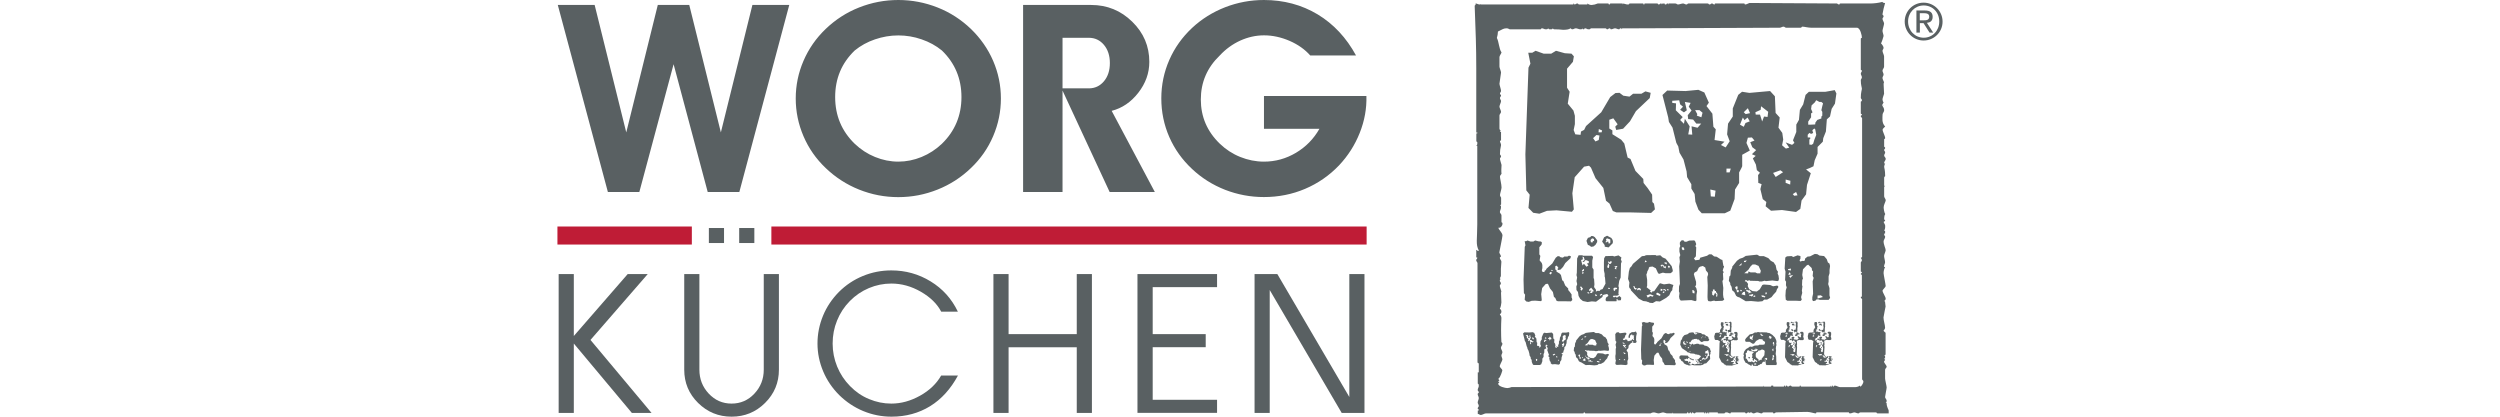
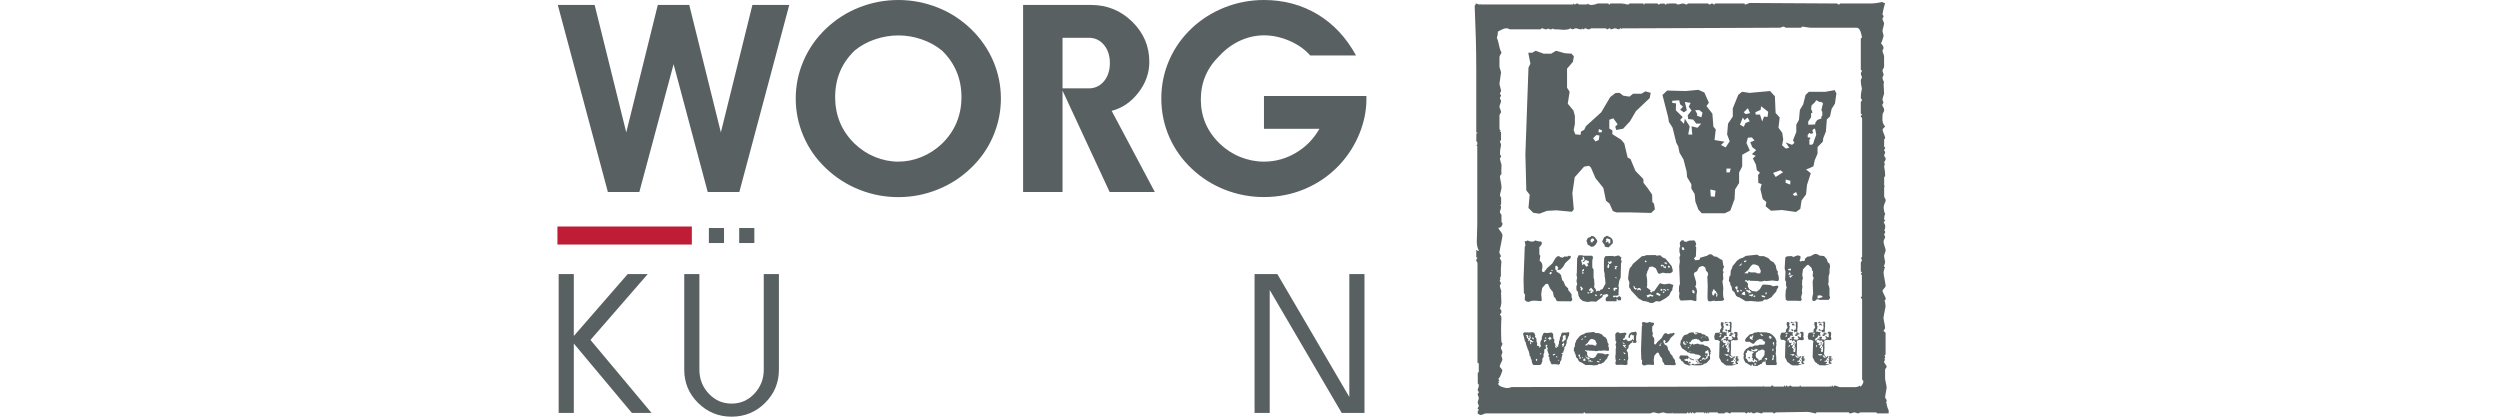
<svg xmlns="http://www.w3.org/2000/svg" id="Ebene_1" width="480" height="80" viewBox="0 0 192.81 58">
  <g>
    <path d="M.17,57.48v-19.33H2.28v8.62l7.5-8.62h2.79l-7.97,9.17,8.5,10.16h-2.74L2.28,47.82v9.66H.17Z" fill="#596062" />
    <path d="M19.76,38.15v13.31c0,1.29,.43,2.4,1.3,3.33,.87,.93,1.93,1.39,3.18,1.39s2.31-.46,3.18-1.39c.87-.93,1.3-2.04,1.3-3.33v-13.31h2.11v13.31c0,1.81-.64,3.35-1.93,4.63-1.29,1.28-2.84,1.91-4.66,1.91s-3.37-.64-4.66-1.91c-1.29-1.27-1.93-2.82-1.93-4.63v-13.31h2.11Z" fill="#596062" />
    <rect x="21.08" y="31.74" width="2.11" height="2.09" fill="#596062" />
    <rect x="25.3" y="31.74" width="2.11" height="2.09" fill="#596062" />
-     <path d="M55.76,52.26c-1.01,1.88-2.31,3.31-3.88,4.28-1.58,.97-3.37,1.46-5.38,1.46-1.37,0-2.67-.26-3.93-.78-1.25-.52-2.36-1.26-3.34-2.22-.97-.97-1.72-2.07-2.24-3.31-.52-1.24-.79-2.53-.79-3.87s.26-2.63,.77-3.87c.51-1.24,1.25-2.33,2.2-3.3,.97-.97,2.08-1.71,3.34-2.23,1.26-.52,2.58-.78,3.97-.78,1.98,0,3.81,.51,5.47,1.53,1.67,1.02,2.93,2.42,3.79,4.21h-2.32c-.57-1.09-1.51-2.01-2.83-2.77-1.32-.76-2.69-1.14-4.11-1.14-1.08,0-2.12,.21-3.12,.63-1,.42-1.88,1.02-2.65,1.8-.77,.78-1.37,1.69-1.78,2.71-.42,1.02-.62,2.09-.62,3.21s.21,2.18,.63,3.21c.42,1.02,1.02,1.93,1.8,2.72,.76,.78,1.64,1.39,2.64,1.8,1,.42,2.03,.63,3.1,.63,1.36,0,2.69-.37,4-1.1,1.31-.73,2.29-1.67,2.94-2.81h2.32Z" fill="#596062" />
-     <path d="M60.69,57.48v-19.33h2.11v8.36h9.49v-8.36h2.11v19.33h-2.11v-9.14h-9.49v9.14h-2.11Z" fill="#596062" />
-     <path d="M80.74,57.48v-19.33h11.08v1.82h-8.96v6.54h7.38v1.82h-7.38v7.32h8.96v1.82h-11.08Z" fill="#596062" />
    <path d="M97.04,57.48v-19.33h3.17l10.02,17.11v-17.11h2.11v19.33h-3.17l-10.02-17.11v17.11h-2.11Z" fill="#596062" />
    <path d="M7.02,26.72L.05,.69H5.18l4.4,17.74L13.97,.69h4.38l4.4,17.74L27.14,.69h5.13l-6.95,26.04h-4.4l-4.75-17.79-4.77,17.79H7.02ZM61.73,13.71c0-1.82-.36-3.57-1.08-5.24-.72-1.67-1.76-3.15-3.1-4.45-1.35-1.29-2.89-2.29-4.64-2.98-1.75-.69-3.57-1.04-5.46-1.04s-3.71,.35-5.46,1.04c-1.75,.69-3.29,1.69-4.64,2.98-1.35,1.29-2.38,2.78-3.1,4.45-.72,1.67-1.08,3.42-1.08,5.24s.36,3.57,1.08,5.25c.72,1.68,1.75,3.16,3.1,4.44,1.35,1.29,2.89,2.29,4.64,2.99,1.75,.7,3.57,1.05,5.46,1.05s3.71-.35,5.46-1.05c1.75-.7,3.29-1.69,4.64-2.99,1.35-1.28,2.38-2.76,3.1-4.44,.72-1.68,1.08-3.43,1.08-5.25m-14.28-8.78c1.11,0,2.19,.18,3.25,.55,1.06,.36,2,.88,2.82,1.55,1.81,1.75,2.72,3.91,2.72,6.48s-.91,4.74-2.72,6.5c-.83,.79-1.78,1.41-2.83,1.84-1.05,.43-2.14,.65-3.24,.65s-2.19-.22-3.24-.65c-1.06-.43-2-1.05-2.83-1.84-1.81-1.76-2.72-3.92-2.72-6.5s.91-4.74,2.72-6.48c.82-.67,1.76-1.19,2.82-1.55,1.06-.36,2.14-.55,3.25-.55m22.86,21.8V12.61l6.56,14.12h6.29l-6.01-11.3c1.44-.37,2.68-1.2,3.7-2.51,1.02-1.31,1.54-2.74,1.54-4.31,0-2.17-.79-4.04-2.38-5.59-1.58-1.55-3.49-2.33-5.72-2.33h-9.47V26.73h5.49Zm3.66-21.47c.85,0,1.55,.33,2.1,.98,.55,.65,.83,1.5,.83,2.54s-.28,1.89-.83,2.54c-.55,.65-1.25,.98-2.1,.98h-3.66V5.26h3.66Zm37.2,2.47c-1.35-2.48-3.13-4.39-5.35-5.73-2.22-1.33-4.72-2-7.48-2-1.87,0-3.67,.34-5.4,1.01-1.73,.68-3.26,1.63-4.59,2.87-1.38,1.29-2.44,2.78-3.18,4.47-.74,1.69-1.11,3.47-1.11,5.35s.37,3.68,1.11,5.37c.74,1.69,1.8,3.17,3.18,4.46,1.33,1.25,2.86,2.21,4.59,2.89,1.73,.67,3.53,1.01,5.4,1.01,2.03,0,3.94-.38,5.73-1.14,1.79-.76,3.37-1.85,4.73-3.27,1.25-1.33,2.21-2.83,2.88-4.52,.67-1.68,.98-3.39,.93-5.14h-14.26v4.57h7.72c-.8,1.41-1.89,2.52-3.27,3.34-1.38,.82-2.87,1.23-4.45,1.23-1.13,0-2.23-.22-3.3-.65-1.07-.43-2.02-1.05-2.85-1.85-1.76-1.7-2.64-3.75-2.64-6.15s.88-4.44,2.64-6.13c.83-.89,1.78-1.58,2.85-2.07,1.07-.48,2.17-.73,3.3-.73,1.2,0,2.39,.26,3.57,.77,1.17,.51,2.13,1.19,2.87,2.03h6.4Z" fill="#596062" />
-     <rect x="29.78" y="31.53" width="82.86" height="2.51" fill="#bf1c36" />
    <rect y="31.53" width="18.71" height="2.51" fill="#bf1c36" />
  </g>
  <path d="M141.62,24.65l1.29-1.45,.69-.13,.27,.27,.63,1.46,1.09,1.36,.37,1.78,.49,.4,.46,1.03,.5,.2h2.08l2.75,.07,.53-.5-.13-.79-.23-.23-.03-1.03-.63-.92-.56-.7-.04-.56-1.09-1.12-.69-1.66-.4-.2-.46-1.95-.43-.53-1.23-.77v-.53l-.43-.26v-1.22l.56-.2,.6,.83-.33,.33,.13,.46,.96-.17,.96-1.03,.83-1.42,1.92-1.82,.13-.73-.73-.2-.56,.33h-1.16l-.5,.4-.86-.13-.53-.4-.56,.03-.73,.56-1.25,2.12-2.12,1.92-.26,.53-.44,.23-.06,.46-.73-.07-.23-.6,.17-.82v-1.16l-.2-.73-.79-.96,.26-1.66-.36-.56v-2.65l.82-.96,.13-.76-.33-.37-.93-.06-1.23-.34-.66,.4h-1.06l-1.12-.4-.46,.27h-.56l.3,1.52-.27,.56-.43,12.08,.13,5,.47,.6-.17,1.85,.66,.67,.86,.13,1.06-.4,1.32-.07,2.15,.2,.26-.33-.2-2.25,.33-2.25h0Zm3.34-6.69l.46,.2-.07,.26h-.43l.04-.46h0Zm-.34,.83l.43,.07-.1,.63-.46,.2-.33-.46,.46-.43h0Zm-4.13,27.51h-.61l-.1,.1-.02,.02-.09,.36-.12,.21-.04,.37-.1,.18v.27l-.12,.31,.05,.1-.09,.07-.24-.09,.13,.2-.12,.03-.14-.12,.04-.21-.04-.25-.14-.19,.04-.39-.15-.16-.03-.62-.07-.08-.11-.12-.77,.07-.28-.05-.11,.1-.03,.02-.21,.51v.3l-.17,.26-.04,.4,.1,.26-.15,.23-.17-.09,.13-.12-.37-.06,.04-.4-.09-.1-.03-.49-.22-.29,.08-.12-.13-.31-.03-.07-.22-.1-.48,.04-.68-.02-.15,.14-.03,.02,.21,.83,.03,.17,.13,.22,.14,.56,.07,.13,.05,.23,.14,.26,.12,.44,.02,.21,.16,.27v.16l.13,.2,.02,.28,.12,.3,.12,.13h.86l.21-.1,.16-.43v-.35s.17-.25,.17-.25v-.39l.08-.17,.02-.06v-.42l.29-.16-.12-.28,.05-.2h.15s.1,.11,.1,.11l-.16,.06,.08,.18,.14,.11-.16,.15,.14,.06-.1,.1,.11,.23,.04,.2,.12,.1-.08,.09v.29s.13,.04,.13,.04l-.04,.19,.09,.37,.13,.11-.03,.16,.2,.17,.41-.03,.52,.07,.16-.11,.04-.31,.17-.23,.03-.36,.14-.43-.18-.14,.14-.05,.13-.06,.04-.22,.11-.25v-.25l.19-.2,.02-.13,.1-.25,.03-.45,.11-.11,.06-.28,.13-.2,.05-.35v-.03s-.06-.12-.06-.12l-.35,.06h0Zm-4.76,1.35l-.22-.06,.03,.31h-.15s.05-.31,.05-.31l-.18-.28-.03,.19-.14-.14,.1-.11-.26-.25v-.26s-.13-.02-.13-.02v-.08l.26-.02,.03,.15,.1,.09-.1,.12,.14,.1,.11-.08-.07-.31,.21,.04-.07,.14,.11,.15-.14,.17,.02,.14,.19,.02,.12,.15h.19l-.14,.16h0Zm.14-.39l-.17-.07,.02-.05-.08-.16h.16l.12,.1-.04,.17Zm.5,2.96h-.15s-.02-.27-.02-.27l.19,.04-.03,.22h0Zm.55-.9h-.12v-.15h.16l-.05,.15Zm.59-1.85l-.06,.15-.14-.08,.11-.27,.06,.1,.11-.1,.08,.14-.16,.06Zm0-.32l-.07-.08,.15-.15,.09,.19-.16,.04Zm.82,.1l-.13-.02-.07,.19-.08-.26h-.16v-.09s.19-.08,.19-.08l.02-.14,.26,.21-.03,.19h0Zm.3,2.24l-.09-.15,.27-.1,.1,.08-.28,.18h0Zm.54,.28l-.17-.06v-.12l.18,.04v.14Zm.14,.43l-.05-.06,.12-.08,.06,.12-.13,.02h0Zm.74-2.07l-.03,.12h0s-.05,.04-.05,.04h-.08v-.19l.03-.04v-.03h-.03s-.06-.01-.06-.01v-.1l.06-.07,.06,.04,.05-.02,.03-.04-.03-.05v-.03l.07-.06,.04,.03,.04,.2-.08,.21h0Zm.31-1.32l-.04,.19,.04,.06v.14l-.04,.04v.07l-.15,.05-.07,.1v.07s-.16,.01-.16,.01h-.11v-.12l.11-.16v-.15h.01l.03-.04-.05-.12v-.13s.16-.14,.16-.14v-.02l.04-.04,.11,.06h.07l.06,.06-.02,.07h0Zm5.93,1.29l.04-.2-.14-.19-.1-.46-.08-.09-.09-.17-.31-.18-.23-.26-.45-.19h-.41l-.26-.15-.76,.08-.36,.05-.28,.17-.32,.11-.27,.2-.47,.58v.11l-.14,.28-.04,.47-.1,.1-.05,.44,.13,.21,.02,.17,.12,.19,.05,.35,.21,.18,.18,.37,.15,.11,.2,.07,.6,.37,.52-.02,.7,.06,.42-.05,.19-.16h.29l.43-.24,.19-.25,.26-.29,.1-.28,.12-.14v-.14l-.12-.05-.39,.08-.3-.13-.62-.05-.16,.05-.24,.43-.3,.22-.42-.04-.34-.19-.14-.3,.04-.21-.16-.23-.17-.04,.09-.14,.23,.13,.09-.1,.12,.07,.82,.03,.06,.04h.25l.3-.08,.11,.04,.63-.06,.51,.06,.12-.06,.02-.18-.05-.31-.1-.21h0Zm-1.15,1.84l.1,.07-.12,.17-.06-.17,.08-.07Zm-.26,.32l.21,.11-.11,.1-.11-.07h-.13l-.07-.14h.2Zm-1.92-3.42l.28-.05-.13,.17h-.16v-.12Zm-.87,2.62l.12-.11,.16,.04-.04,.12,.03,.12-.14,.05-.12-.23Zm.34,.47l-.12,.02-.09-.17,.15-.07,.11,.08-.04,.14h0Zm.03-2.6l.29-.28-.04,.22-.25,.06h0Zm.14,2.38l.18,.04-.06,.11-.06-.02-.06-.14h0Zm.12,.45l.17-.23,.18-.04,.03,.37-.38-.09Zm1.4,.17l-.11,.09-.14-.06,.13-.09,.12,.07Zm-.21-.12l-.14,.17-.15-.09-.1,.05-.03-.15h.16s.17-.07,.17-.07l.08,.09h0Zm-.65-.53l.14,.11,.09-.07,.25,.27h-.16l-.15,.1v-.15l-.25-.12,.08-.13Zm-.14-.18l.1,.1-.06,.06-.11-.1,.07-.06h0Zm1.48-1.56v.15h-.31l-.18-.1h-.47l-.22-.1-.03,.19-.38-.02,.39-.32,.25-.37,.19-.17h.26s.34,.14,.34,.14l.24,.53-.07,.06h0Zm5.65-1.53l-.13-.27-.25,.09h-.3s-.31,.19-.31,.19l-.13,.25-.04,.2,.04,.21,.15-.08,.04-.29,.19-.15h.1l.04,.13h.24l-.07,.17,.03,.14-.04,.14,.07,.17-.14,.03-.03-.13-.13,.05-.1,.15h-.18l-.1,.08h-.25s-.02-.18-.02-.18l-.23-.08-.13,.11-.23-.03-.03-.18,.19,.02v-.12s.08-.05,.08-.05l.08-.31,.12-.11,.02-.18-.15-.08-.77,.09-.18-.15-.27,.04-.18,.23,.03,.92,.13,.16-.12,.39,.08,.4-.06,.19v.69l-.05,.29,.02,.48,.06,.1-.08,.44,.04,.14,.14,.09,.61-.03,.7,.05,.21-.11-.02-.46,.12-.28-.06-.92-.17-.24,.03-.13,.22-.23,.03-.35,.36-.38h.18l-.09-.19,.19-.02-.02,.15,.08,.08h.26l.13-.11,.02-.17-.08-.09,.02-.56,.1-.43Zm-2.44,3.7l-.05-.09,.1-.04,.11,.09-.16,.04Zm.44-2.43h.16l.04,.13h.15s-.08,.12-.08,.12l-.24-.16-.02-.09h0Zm.06,.33h.2s.07,.09,.07,.09l.09-.13,.08,.13-.3,.31v-.22l-.12-.04-.02-.14h0Zm.13,2.12v-.08s.16-.07,.16-.07l.03,.16h-.19Zm.14-.84l-.14-.06,.02-.05-.08-.07,.03-.08,.29,.16-.12,.11Zm.04-.8l-.02-.12,.12-.02,.08,.08-.17,.06Zm6.95,1.93v-.27s-.18-.25-.18-.25l-.15-.18v-.15s-.3-.3-.3-.3l-.19-.45-.11-.05-.13-.52-.11-.14-.33-.2v-.14l-.11-.07v-.33l.14-.05,.17,.22-.09,.09,.04,.13,.25-.05,.26-.28,.22-.38,.52-.48,.04-.2-.19-.05-.15,.09h-.31l-.13,.11-.24-.04-.14-.11h-.15s-.2,.16-.2,.16l-.33,.57-.57,.51-.07,.15-.11,.06-.02,.12-.2-.02-.06-.16,.04-.23v-.31l-.05-.19-.21-.26,.07-.44-.1-.15v-.71l.22-.26,.04-.2-.09-.09-.25-.02-.33-.09-.18,.11h-.28l-.31-.11-.12,.07h-.15l.08,.41-.07,.15-.12,3.23,.04,1.34,.12,.16-.04,.49,.18,.18,.23,.04,.29-.11h.35s.58,.03,.58,.03l.07-.09-.05-.6,.09-.6,.34-.39,.19-.04,.07,.07,.17,.39,.3,.36,.09,.48,.13,.11,.13,.28,.13,.05h.56l.74,.02,.14-.13-.04-.21-.06-.06h0Zm-2-2.31l-.12,.06-.09-.12,.13-.12,.11,.02-.03,.16Zm.11-.28h-.12v-.12s.13,.05,.13,.05l-.02,.07Zm4.66,2.25l.09,.1,.05-.12-.13,.02Zm2.16-1.48l-.34-.34-.24-.11-.24-.04-.18-.15-.54-.02-.15-.09h-.27s-.05,.04-.05,.04h-.23s.04,.07,.04,.07h-.2l-.03-.1h-.13s-.11,.13-.11,.13l-.28-.17v-.19h.19s.04-.13,.04-.13l.19-.23h.14s.1-.08,.1-.08l.38-.02,.11,.1,.15-.02,.32,.32,.14,.05,.26-.13h.59l.15-.13,.02-.13-.09-.06v-.15s-.14-.19-.14-.19l-.19-.07-.27-.21-.29-.03-.08-.08-.08-.07-.34-.05-.2-.06-.28,.04,.02,.1,.26-.03v.07s.01,.05,.01,.05l-.29,.06-.14-.09v-.14l-.26-.06-.4,.06-.16,.12-.1,.08-.44,.13-.25,.28-.09,.28-.15,.2-.09,.56,.23,.49,.65,.43,.16,.16,.22,.04,.15,.1,.53,.04,.21,.11h.19s.07,.05,.07,.05h.16l.28,.16,.02,.1-.38,.38-.21,.03-.03,.09h.25s0,.15,0,.15l.11,.03v.11l.13,.06-.07,.15-.27-.03-.44,.12-.03-.06-.27-.06-.07,.15-.23-.02-.1-.13,.04-.08,.11,.03,.06-.13-.13-.13-.18,.12-.11-.18-.35-.03-.15-.13,.12-.11,.13,.03,.03-.09h.12s0,.04,0,.04l.11,.04,.08-.04-.1-.06,.06-.08,.17,.02,.19,.2,.15,.03,.09-.03,.02,.11h.17s0-.13,0-.13l-.37-.11-.33-.19-.14-.22-.98-.04-.19,.18,.02,.28,.14,.07,.13,.25,.22,.11,.14,.24,.34,.18h.09l.26,.11,.44-.08,.32,.05h.93s.1-.06,.1-.06h.14l.17-.16,.31-.07,.54-.59-.04-.53,.09-.23-.03-.13,.08-.17-.13-.3h0Zm-.78-1.71l.11-.02,.04,.06-.17,.03,.02-.07Zm-.26-.07l.03,.11-.04,.05-.06-.14,.08-.02Zm-.19,.15l.06,.09-.05,.04-.1-.09,.09-.05Zm-.34-.53h-.02s-.07,.05-.07,.05v-.04s0,0,0,0h.1Zm-1.94,1.88l-.03-.06,.09-.04,.02,.05-.08,.05h0Zm0-.32l-.24-.07-.07-.3,.13-.13,.12,.03-.05,.14-.04,.04,.2,.14h.09s.02,.08,.02,.08l-.17,.06h0Zm.25-.33h-.09v-.12l.07-.04,.15,.17-.05,.09-.08-.1h0Zm.19,.82l-.1-.02,.03-.14,.15-.02,.03,.05-.11,.13Zm.27,.53l-.13-.11,.06-.04,.1,.08-.03,.07h0Zm.04-.8l-.13-.03-.02-.08,.08-.03,.11,.04-.04,.09h0Zm-.36,2.31l.06-.1,.07,.12-.13-.02Zm1.67-.37l.09-.05,.1,.04-.03,.09h-.12s-.04-.07-.04-.07h0Zm.18,.47h-.14s0-.04,0-.04l.16-.05,.04,.02-.05,.08Zm.91-.96v.1h-.05l-.06,.14-.16,.05-.05,.08h-.22l-.11-.08-.08,.12-.14-.03,.08-.15,.22-.15,.03,.13,.16,.02,.11-.02,.05-.22,.18-.24v-.23h-.33l-.05-.06,.11-.12-.05-.05,.05-.1,.23-.03-.02-.11,.12,.03,.08,.14-.05,.11,.13,.12-.06,.09,.09,.28-.28,.17,.07,.03h0Zm-.39-.21l.11-.07,.07,.05-.15,.11-.03-.09Zm-1.25,.93l.14-.05,.06-.08-.17-.03-.02,.16h0Zm.29-.04l-.09,.05-.04,.16,.19-.08-.06-.14h0Zm4.27-2.54v-.12s-.1,.03-.1,.03l-.09-.07-.06,.1,.15,.1,.1-.04h0Zm.88,2.49l-.11-.19-.1,.12,.21,.06Zm.43-.19l.12,.05-.03-.29-.09,.24h0Zm-1.4-2.05l.04-.08-.11-.1-.1,.05,.17,.13Zm-.11,.33l.16,.14v-.15s-.06-.04-.06-.04l-.11,.05h0Zm.73,2.31l-.04-.05,.21-.13-.03-.12-.34-.03-.02-.11,.22-.02,.06-.18h.12s0-.08,0-.08l-.09-.04,.04-.08,.09,.02,.14-.27-.22,.02-.09,.14h-.09l-.19,.11v-.14l-.12,.05-.03-.14-.14-.09,.13-.08,.3,.22,.09-.09-.2-.07v-.12l-.08-.06,.06-1.04-.03-.19,.03-.16-.03-.52,.38-.13,.09,.05h.36l.14-.11v-.07l-.04-.17-.05-.14,.05-.24v-.3l-.12-.13h-.25l-.11,.07,.03,.15h0s.13,.04,.13,.04l.02,.1-.06,.1,.04,.21-.13,.13-.25-.2-.15,.08,.2,.24-.14,.1-.08,.1-.45-.07-.05-.1,.12-.13-.07-.12-.18-.02-.16,.07v.1s.13,.08,.13,.08l-.42,.05,.03,.13,.12,.07,.14-.12,.05,.13-.05,.06,.1,.08,.09-.14,.2,.03-.02,.08,.22,.18-.22,.51,.12,.08,.04,.24-.06,.48-.12,.04-.1-.06-.03-.16,.09-.11-.13-.23-.12-.03v-.14s.12-.12,.12-.12l-.06-.15-.15,.06-.11-.11,.18-.26-.3,.03-.15-.18v-.11l.09-.03-.11-.13-.03,.11h-.12l-.05-.06v-.1s.1-.01,.1-.01v-.16s.22-.03,.22-.03v-.09l.1-.03,.02-.17,.12-.06,.09,.07h.14v-.13l-.06-.03,.05-.07-.05-.1,.02-.03,.04-.05-.02-.13-.25,.02-.14-.13-.03,.13-.12-.04,.07-.05-.15-.04,.03-.08,.09-.04-.05-.08,.03-.07,.07,.04,.04-.05-.06-.16,.11-.19-.12-.17,.05-.29-.03-.17-.26-.02-.08,.08-.02,.26,.13,.4-.23,.36v.26l-.17,.11h-.34s-.18,.06-.18,.06v.05s-.12,.39-.12,.39l.06,.39,.1,.12h.33l.3,.18-.05,.28-.05,1.96,.33,.66,.3,.19,.05,.12,.14,.02,.13,.13,.82,.02,.56-.17-.03-.05-.42,.05h0Zm-1.69-3.8l-.2-.07,.02-.05,.14-.04-.05-.11,.06-.07,.11,.26-.09,.07h0Zm-.05-.45h-.05s-.1-.02-.1-.02l.16-.11,.19,.03v.09s-.04,.14-.04,.14l-.16-.14h0Zm.42,1.78l.05,.05-.08,.1-.06-.09,.05-.2,.13-.05,.02,.08-.12,.11h0Zm.47,2.01l.08-.21,.15,.02,.05,.09-.28,.1h0Zm.15-.72l-.1-.04-.07,.08-.07-.04,.03-.13-.19,.03-.02-.1h.53l.03,.12-.13,.08h0Zm1.47,.3l-.14-.08,.05-.05,.09,.03,.02-.1-.36-.02v.13l.06,.11-.17,.11,.17,.18-.07,.08-.05,.27,.13,.22,.24-.03,.03-.15h-.12l-.02-.12-.07-.1,.03-.04,.18,.08,.04-.19h-.09l.05-.35h0Zm-.12,.07h-.06s-.01,0-.01,0h0s.07-.04,.07-.04l.05,.02-.05,.02Zm-1-3.57l-.06,.11h0s.2,.04,.2,.04l-.31,.16,.07,.17,.29-.04v-.16s.29-.06,.29-.06l-.03-.12h0s-.16-.01-.16-.01v-.11l-.27,.02h0Zm-.53-1.47l-.07-.06-.14,.11-.03,.13,.39-.14,.12,.05-.02-.1h-.25Zm-.19,1.12l.27,.17,.06-.13-.18-.2-.15,.16Zm.42-.03l-.05,.16,.09,.08v.13h.07l.02-.1,.25,.02,.08-.07v-.43s.05-.35,.05-.35l-.05-.12,.04-.09-.02-.28-.1-.12-.14,.05h-.13v.09l.18,.04-.03,.11,.03,.07-.06,.11,.06,.37-.08,.33h-.21Zm-.3-.85v.17s.06,.08,.06,.08l.11-.08,.12,.15,.06-.15-.09-.19-.27,.02h0Zm6.98,4.4l-.04-.26,.06-.53-.04-.14,.03-.34,.06-.18-.04-.27,.05-.15-.05-.28-.18-.37-.36-.36-.19-.12-.21-.13-.25-.03-.12-.06-.8-.02-.1,.02-.35-.06-.13,.07h-.29s-.31,.19-.31,.19l-.12,.02-.27,.06-.52,.53-.13,.22,.03,.19,.09,.09h.52s.39,.26,.39,.26h.21l.3-.38,.44-.26,.43,.03,.07,.16,.31,.21-.06,.32-.21,.07h-.54l-.14,.09-.48,.02-.4,.18-.28-.04-.25,.18-.3,.17-.24,.32-.12,.41,.09,.22-.09,.12,.06,.4,.25,.44,.2,.06,.13,.13,.2,.08,.16,.12,.16,.02-.03-.16h.21l-.02,.16,.65,.03,.11-.12h.11l.16-.14h.15s.23-.33,.23-.33h.25l.11,.06,.04,.31,.09,.1h1.31l.09-.06,.03-.24-.07-.14-.02-.88h0Zm-3.22-2.29l-.04,.11-.37-.15-.03-.26,.18-.11,.12,.11,.06-.21h.16l-.16,.48,.1,.03Zm1.15-.47l-.13-.25h0s.14-.04,.14-.04l.03,.04,.08,.12,.13,.02,.05,.12-.29-.02h0Zm-.7,4.02h-.26v-.12s.12-.06,.12-.06l.17,.04-.02,.14Zm.15-.32l-.29-.17-.07,.16-.16,.02-.26-.16-.07,.13-.12-.05h-.25s-.24-.42-.24-.42l-.15-.05,.06-.36-.06-.36,.19-.11v-.2s.2-.15,.2-.15l.1,.19,.1-.1,.2,.16,.08-.16-.12-.09,.04-.1,.37,.13,.08-.1,.13,.06v-.17h.12l.06,.11,.15-.03-.02,.09-.15,.17-.36,.05-.21-.1v.18s.17,.02,.17,.02v.08l-.11,.04-.12,.2,.06,.21-.09,.22,.18,.16-.09,.14h0s.09,.14,.09,.14l.14-.05-.02-.15,.1-.05,.08,.13,.27,.15-.02,.17h0Zm.57-.44l.09,.08-.11,.06-.11-.07-.07,.11h-.27s.11-.14,.11-.14l-.3-.21-.11-.2v-.34s.06-.19,.06-.19l.22-.12,.07-.16,.25-.03,.27-.14,.3,.1,.08,.15-.05,.57-.42,.54h0Zm.65,.36l-.2-.11,.08-.07,.14,.1-.03,.08h0Zm.18-.27l-.15,.04-.06-.13-.13,.06v-.15s.29-.09,.29-.09l.06,.09-.08,.08,.08,.09h0Zm.81-2.43l.14-.05,.03,.46-.16,.06,.07-.18-.12-.13,.04-.18h0Zm.05,.87v.35s-.1,0-.1,0l-.06-.26,.16-.11h0Zm-.32-1.36l-.22-.04v-.14s-.13,0-.13,0l.14-.24,.29,.16-.09,.26h0Zm.41,2.88h-.12s-.05,.12-.05,.12l-.11-.07,.11-.41-.03-.22,.14-.06,.09,.29-.12,.05,.08,.3h0Zm-3.59-.23l.15,.12,.11-.18-.17-.08-.09,.13Zm6.4-1.76l.03-.08-.11-.1-.1,.05,.17,.13Zm-.11,.33l.17,.14v-.15s-.06-.04-.06-.04l-.11,.05Zm1.08,1.91l-.11-.19-.1,.12,.2,.06Zm-.88-2.49v-.12s-.1,.03-.1,.03l-.1-.07-.06,.1,.15,.1,.1-.04h0Zm1.3,2.01l-.14-.08,.05-.05,.09,.03,.02-.1-.36-.02v.13l.06,.11-.17,.11,.17,.18-.07,.08-.05,.27,.13,.22,.25-.03,.02-.15h-.12l-.02-.12-.07-.1,.04-.04,.17,.08,.04-.19h-.09l.05-.35h0Zm-.12,.07h-.05s-.02,0-.02,0h0s.08-.04,.08-.04l.05,.02-.05,.02Zm.14,.21l.11,.05-.03-.29-.09,.24Zm-.79,.59l-.04-.05,.21-.13-.03-.12-.34-.03v-.11s.21-.02,.21-.02l.06-.18h.12s0-.08,0-.08l-.09-.04,.04-.08,.1,.02,.13-.27-.22,.02-.09,.14h-.09l-.19,.11v-.14l-.12,.05-.04-.14-.14-.09,.13-.08,.3,.22,.09-.09-.2-.07v-.12l-.08-.06,.06-1.04-.04-.19,.04-.16-.04-.52,.38-.13,.1,.05h.36l.14-.11v-.07l-.04-.17-.05-.14,.05-.24v-.3l-.13-.13h-.24l-.11,.07,.03,.15h0s.12,.04,.12,.04l.03,.1-.07,.1,.03,.21-.12,.13-.25-.2-.15,.08,.2,.24-.14,.1-.08,.1-.45-.07-.05-.1,.12-.13-.07-.12-.17-.02-.16,.07v.1s.13,.08,.13,.08l-.43,.05,.04,.13,.12,.07,.14-.12,.05,.13-.05,.06,.11,.08,.08-.14,.21,.03v.08s.2,.18,.2,.18l-.21,.51,.11,.08,.04,.24-.05,.48-.13,.04-.1-.06-.04-.16,.1-.11-.14-.23-.12-.03v-.14s.12-.12,.12-.12l-.06-.15-.15,.06-.11-.11,.18-.26-.3,.03-.14-.18v-.11l.09-.03-.11-.13-.02,.11h-.12l-.06-.06,.02-.1h.08s.01-.17,.01-.17l.21-.03v-.09l.1-.03,.02-.17,.12-.06,.09,.07h.14v-.13l-.06-.03,.05-.07-.05-.1,.02-.03,.04-.05-.02-.13-.26,.02-.14-.13-.04,.13-.11-.04,.07-.05-.15-.04,.03-.08,.09-.04-.05-.08,.03-.07,.07,.04,.04-.05-.06-.16,.1-.19-.12-.17,.05-.29-.03-.17-.27-.02-.08,.08-.02,.26,.14,.4-.24,.36v.26l-.17,.11h-.33s-.18,.06-.18,.06v.05s-.12,.39-.12,.39l.06,.39,.1,.12h.33l.3,.18-.06,.28-.05,1.96,.33,.66,.3,.19,.05,.12,.14,.02,.14,.13,.81,.02,.56-.17-.04-.05-.42,.05h0Zm-1.7-3.8l-.19-.07v-.05s.16-.04,.16-.04l-.05-.11,.06-.07,.11,.26-.09,.07h0Zm-.05-.45h-.05s-.1-.02-.1-.02l.16-.11,.19,.03v.09s-.04,.14-.04,.14l-.16-.14Zm.43,1.78l.05,.05-.08,.1-.06-.09,.05-.2,.13-.05,.02,.08-.11,.11h0Zm.46,2.01l.08-.21,.15,.02,.05,.09-.29,.1h0Zm.15-.72l-.1-.04-.08,.08-.07-.04,.03-.13-.19,.03-.02-.1h.52l.04,.12-.13,.08h0Zm.06-3.59l-.05,.16,.09,.08v.13h.07l.03-.1,.25,.02,.08-.07v-.43s.05-.35,.05-.35l-.05-.12,.04-.09-.02-.28-.11-.12-.14,.05h-.13v.09l.18,.04-.04,.11,.03,.07-.05,.11,.05,.37-.07,.33h-.21Zm-.24-1.08l-.07-.06-.14,.11-.03,.13,.38-.14,.12,.05v-.1s-.26,0-.26,0h0Zm-.19,1.11l.28,.17,.05-.13-.18-.2-.15,.16h0Zm.72,.36l-.06,.11h0s.21,.04,.21,.04l-.32,.16,.07,.17,.29-.04v-.16s.3-.06,.3-.06l-.04-.12h0s-.16-.01-.16-.01v-.11l-.28,.02h0Zm-.58-1.24v.17s.06,.08,.06,.08l.11-.08,.13,.15,.06-.15-.09-.19-.26,.02h0Zm5.52,5.02l.12,.05-.03-.29-.09,.24Zm-1.32-2.3v-.12s-.1,.03-.1,.03l-.09-.07-.06,.1,.15,.1,.1-.04h0Zm1.31,2.01l-.14-.08,.05-.05,.09,.03,.02-.1-.36-.02v.13l.06,.11-.17,.11,.17,.18-.07,.08-.05,.27,.13,.22,.25-.03,.03-.15h-.13v-.12s-.09-.1-.09-.1l.03-.04,.18,.08,.03-.19h-.08l.05-.35h0Zm-.13,.07h-.05s-.02,0-.02,0h0s.07-.04,.07-.04l.06,.02-.06,.02Zm-1.26-1.84l.03-.08-.11-.1-.1,.05,.17,.13Zm.45-1.28v-.16s.29-.06,.29-.06l-.03-.12h0s-.16-.01-.16-.01v-.11l-.28,.02-.06,.11h0s.21,.04,.21,.04l-.31,.16,.07,.17,.28-.04h0Zm.16,3.93l-.04-.05,.21-.13-.02-.12-.34-.03-.02-.11,.22-.02,.06-.18h.12s0-.08,0-.08l-.09-.04,.04-.08,.1,.02,.14-.27-.22,.02-.09,.14h-.09l-.19,.11v-.14l-.12,.05-.03-.14-.14-.09,.13-.08,.3,.22,.09-.09-.2-.07v-.12l-.08-.06,.07-1.04-.04-.19,.04-.16-.04-.52,.39-.13,.1,.05h.36l.14-.11v-.07l-.03-.17-.06-.14,.06-.24v-.3l-.13-.13h-.25l-.11,.07,.03,.15h0s.13,.04,.13,.04l.03,.1-.06,.1,.04,.21-.13,.13-.25-.2-.15,.08,.21,.24-.15,.1-.08,.1-.44-.07-.06-.1,.12-.13-.06-.12-.18-.02-.16,.07v.1s.13,.08,.13,.08l-.42,.05,.03,.13,.12,.07,.14-.12,.05,.13-.05,.06,.1,.08,.09-.14,.2,.03-.02,.08,.21,.18-.21,.51,.12,.08,.04,.24-.05,.48-.12,.04-.1-.06-.04-.16,.1-.11-.13-.23-.13-.03v-.14s.13-.12,.13-.12l-.06-.15-.16,.06-.1-.11,.18-.26-.3,.03-.14-.18v-.11l.09-.03-.11-.13-.03,.11h-.13l-.05-.06,.02-.1h.08s0-.17,0-.17l.21-.03v-.09l.1-.03v-.17s.13-.06,.13-.06l.09,.07h.15v-.13l-.06-.03,.05-.07-.05-.1,.02-.03,.04-.05-.02-.13-.26,.02-.14-.13-.03,.13-.12-.04,.07-.05-.15-.04,.03-.08,.09-.04-.06-.08,.04-.07,.07,.04,.05-.05-.06-.16,.11-.19-.13-.17,.05-.29-.04-.17-.26-.02-.08,.08-.02,.26,.13,.4-.23,.36v.26l-.17,.11h-.34s-.18,.06-.18,.06l-.02,.05-.1,.39,.06,.39,.1,.12h.33l.3,.18-.05,.28-.06,1.96,.33,.66,.3,.19,.05,.12,.14,.02,.13,.13,.82,.02,.56-.17-.04-.05-.42,.05h0Zm-1.69-3.8l-.2-.07,.02-.05,.14-.04-.05-.11,.06-.07,.11,.26-.09,.07h0Zm-.05-.45h-.05s-.1-.02-.1-.02l.16-.11,.19,.03-.02,.09-.02,.14-.16-.14Zm.43,1.78l.05,.05-.08,.1-.06-.09,.05-.2,.13-.05,.02,.08-.11,.11h0Zm.47,2.01l.08-.21,.15,.02,.05,.09-.28,.1h0Zm.16-.72l-.1-.04-.08,.08-.07-.04,.03-.13-.19,.03-.02-.1h.53l.03,.12-.13,.08h0Zm1.05,.78l-.11-.19-.09,.12,.21,.06Zm-1.08-1.91l.17,.14v-.15s-.06-.04-.06-.04l-.11,.05h0Zm.13-3.44l-.02-.1h-.25s-.07-.05-.07-.05l-.14,.11-.03,.13,.39-.14,.12,.05h0Zm-.46,1.02l.28,.17,.05-.13-.18-.2-.15,.16Zm.48,.35h.06l.03-.1,.24,.02,.08-.07v-.43s.05-.35,.05-.35l-.05-.12,.05-.09-.02-.28-.11-.12-.14,.05h-.13v.09l.18,.04-.03,.11,.03,.07-.05,.11,.05,.37-.07,.33h-.21l-.04,.16,.09,.08v.13s0,0,0,0Zm0-1.06l-.09-.19-.27,.02v.17s.06,.08,.06,.08l.11-.08,.12,.15,.06-.15Zm-34.84-3.86v-.39s-.25-.35-.25-.35l-.22-.26v-.21s-.42-.42-.42-.42l-.26-.63-.15-.08-.18-.74-.16-.2-.46-.28v-.2l-.17-.1v-.46l.21-.07,.23,.32-.13,.12,.05,.17,.36-.06,.36-.38,.31-.53,.73-.69,.05-.27-.27-.07-.21,.12h-.44l-.19,.15-.32-.05-.2-.15h-.21s-.27,.22-.27,.22l-.48,.8-.8,.72-.1,.2-.16,.09-.03,.18-.27-.02-.09-.23,.07-.3v-.44l-.08-.27-.3-.37,.1-.62-.14-.21v-1l.31-.36,.05-.29-.13-.14-.35-.03-.46-.12-.25,.15h-.4l-.42-.15-.18,.1h-.21l.11,.57-.1,.22-.17,4.55,.05,1.88,.17,.23-.06,.7,.24,.25,.33,.05,.4-.15,.5-.02,.81,.07,.1-.13-.08-.85,.13-.85,.49-.55,.26-.05,.1,.1,.24,.55,.41,.51,.14,.67,.19,.15,.17,.39,.19,.07h.78l1.04,.02,.19-.19-.05-.3-.09-.08h0Zm-2.8-3.25l-.18,.08-.12-.18,.17-.16,.16,.02-.04,.24Zm.15-.4h-.16v-.17s.18,.08,.18,.08l-.02,.1h0Zm9.48,.87l.05-1.92,.1-.25-.12-.32,.08-.25-.41-.3-.6,.15-.18-.08-1.04,.03-.18,.3-.03,.57v1.14l.1,.45v.38l.05,.14,.07,.85-.41,.76-.29,.09-.1,.16h-.35l-.19,.11,.02-.25-.27-.39,.05-.38-.05-.73-.07-.15v-1.17l-.18-.29v-.95l.11-.52-.16-.17h-1.23l-.11-.07h-.51l-.21,.45-.04,1.97-.05,.34,.09,.34-.09,.49,.1,.44-.12,.32,.02,.5,.21,.27,.08,.54,.23,.41,.37,.3,.66,.14,.59-.09,.58,.05,.9-.67,.02-.2,.14-.1,.51-.11,.16,.26-.34,.25-.07,.35,.15,.16h1.36l.12-.13h.42s.1-.05,.1-.05l.04-.32-.25-.24-.36,.24-.15-.15-.25,.11-.16-.12,.08-.12h.51s.25-.11,.25-.11l-.06-.16,.06-.87-.06-.2,.11-.72,.2-.47h0Zm-5.48,1.88l-.12-.21,.09-.09-.14-.19,.12-.14,.29,.36-.23,.26Zm.23-2.33l-.14-.13,.12-.15,.13,.08-.11,.2Zm.13-.46l-.16,.1h-.11v-.12l.19-.2h.11l-.03,.21h0Zm0-.96l-.19,.24-.2-.76,.26-.11-.06-.38,.19,.09,.11,.4-.32,.21,.21,.06,.25-.28,.43,.16v.27s-.26,.06-.26,.06l.21,.27-.27,.18-.35-.42h0Zm.62,4.14l-.18-.11,.18-.09,.17,.15-.17,.05Zm.58-.3l-.04,.2-.19,.04-.15-.14,.21-.12v-.11l-.31,.06v-.16l.29-.29,.4,.5-.21,.03h0Zm.49,.69l-.16-.2,.12-.09,.2,.16-.17,.12h0Zm.57-.06l-.05-.14,.24-.16,.14,.11-.34,.19Zm2.4,.45l.11,.14-.26,.05v-.13s.16-.06,.16-.06Zm-1.42-4.43l.15-.54,.15,.26-.07,.39-.23-.11h0Zm.31,3.02l-.18-.06v-.11l.29,.03-.11,.14h0Zm.21-3.53l-.2,.05-.19-.22,.07-.18,.15,.17,.17-.21,.13,.15-.13,.25h0Zm.61,3.58l-.04,.2h-.15s-.08-.31-.08-.31l.19-.14,.3,.03,.05,.17-.27,.05Zm-.09-1.67h.27s-.03,.16-.03,.16l-.24-.16Zm.19-1.31l.09,.18-.28-.04,.14-.3-.25-.09,.45-.02,.03,.11-.18,.15h0Zm-3.47-2.94l.33-.05,.28-.22,.24-.4v-.24l-.34-.45-.24-.14h-.27s-.09,.14-.09,.14l-.35,.11-.2,.41,.19,.56,.27,.12,.19,.16h0Zm.14-1.19l.26,.09,.03,.32-.19-.06v.21s-.26,0-.26,0l-.06-.32,.22-.24h0Zm1.77,1.17l.53,.1,.58-.59,.02-.27-.05-.2-.17-.26-.59-.31-.42,.22-.27,.6,.35,.48,.02,.24h0Zm.17-1.02l.13-.15,.47,.16v.46s-.2,.15-.2,.15l-.11-.35-.2,.14-.19-.02,.17-.2-.09-.2h0Zm5.64,8.64l.11,.06h.1l.25,.13,.41,.03,.46-.26,.53,.05,.88-.51,.43-.36,.21-.47,.21-.25,.02-.27,.13-.44-.56-.19-.75,.1-.56-.16-.2,.25-.6,.86-.3,.05v.16l-.29-.13,.11-.17-.57-.45,.07-.22v-.81s-.11-.74-.11-.74l.11-.27v-.11s.21-.41,.21-.41l.02-.16,.11-.12,.41-.05,.46,.25,.26,.58,.16,.2,.56-.18,.37,.08h.69l.27-.19,.05-.21-.16-.59-.84-1.03-.42-.18-.33-.3-.52,.06-.13-.09-1.33,.02-.2,.1-.37,.04-1.25,1.07-.21,.35-.22,.22-.14,.52-.11,1,.19,.5-.05,.52,.05,.24,.18,.17,.02,.15,1.09,1.16,.63,.34,.42,.05h0Zm3.05-1.72v.2l-.16-.04-.02-.17,.18,.02h0Zm-.68-.02l.2,.04,.18,.15-.12,.15-.06-.17h-.24s.04-.17,.04-.17h0Zm-.07,.39l.17-.09v.25s-.22,0-.22,0l.05-.16h0Zm-.32-.42l.24,.08v.15l-.25,.09v-.31s.01,0,.01,0Zm-.61,.6l.17-.05,.4,.24-.05,.22-.51-.19v-.22Zm1.74-3.83l.16,.16-.15,.22-.15-.25,.14-.13Zm-.54-.45l.27,.05-.04,.25-.35-.2,.12-.1h0Zm-.43,.3l.25,.12,.09,.18,.22-.05-.02,.3-.35-.16v-.17s-.1-.07-.1-.07l-.08,.15-.21-.11,.21-.19h0Zm-1.65,4.14l.5,.19-.13,.16-.32-.1-.37,.23-.17-.3,.48-.17h0Zm-.63-4.73l.19,.21-.31,.09,.12-.3Zm-1.32,4.12l-.24-.13-.14-.39h.15s.11,.27,.11,.27l.23,.02-.11,.22Zm.6,.13l-.17-.19-.18,.13-.11-.05,.11-.25,.27-.02,.17,.17-.09,.21h0Zm34.28,15.6s-.1-.02-.13-.05c.1-.04,.16-.14,.14-.25,0-.18-.22-.33-.22-.5s.22-1.16,.22-1.34-.22-1.06-.22-1.24v-1.21c0-.19,.22-.27,.22-.44s-.36-.51-.36-.69c0-.03,0-.07,.02-.1,.04-.06,.12-.06,.12-.19,0-.18-.14,.07-.14-.11s.14,.09,.14-.09v-.29s-.1-.02-.14-.05c.14-.03,.23-.16,.21-.29v-2.92c-.16-.09-.23-.23-.29-.27,.07-.13,.22-.25,.22-.43,0-.35-.22-1-.22-1.42,0-.13,.29-1.5,.29-1.53,0-.18-.08-.47-.08-.71-.05,0-.09-.02-.13-.05,.14-.06,.23-.21,.22-.36,0-.19-.44-.87-.44-1.05s.44-.5,.44-.69-.29-1.59-.29-1.78c0-.29,.08-.58,.21-.85-.11-.02-.14,.05-.14-.13s.14-.36,.14-.54-.14-.69-.14-.87c.01-.12,.04-.24,.09-.36h0c.06-.14,.1-.29,.13-.44,0-.25-.29-.76-.29-1.24,0-.18,.22-.43,.22-.62s-.14-.14-.14-.32,.03-.14,.13-.16v-.34s-.1-.02-.13-.05c.09-.14,.14-.3,.14-.46,0-.42,.03-.2-.22-.75,.12-.04,.2-.14,.22-.26-.2-.03-.13-.18-.13-.37,0-.17,.05-.33,.14-.47-.14-.18-.22-.74-.22-.94,0-.33,.29-.81,.29-.98s-.22-.37-.22-.55v-1.26c0-.18,.14-.11,.13-.21-.1-.01-.13,.12-.13-.06v-1.06c0-.18,.14-.15,.14-.23,0-.87-.14-1.13-.14-1.3,.02-.16,.06-.31,.14-.45-.11-.02-.14,.09-.14-.09s.22-.36,.22-.55-.22-.29-.22-.47,.14-.25,.14-.43-.14-.15-.14-.33,.14-.11,.14-.29-.14-.05-.14-.23v-.99c.06-.07,.14-.02,.14-.2s-.36-.91-.36-1.09c0-.18,.21-.3,.36-.47-.52-.53-.36-1.22-.36-1.67,0-.18,.22-.4,.22-.58,0-.21-.08-.42-.22-.58,.05-.03,.09-.06,.14-.08-.11-.03-.15,.06-.22,0,.05-.15,.12-.3,.22-.42-.09-.13-.14-.28-.15-.44,0-.18,.14-.5,.22-.79-.08-1.45-.09-1.5,0-1.59-.08-.23-.22-.44-.22-.62s.15-.29,.15-.47-.15-.36-.15-.54,.22-.37,.22-.55v-1.43c0-.18-.22-.59-.22-.77s.15-.25,.15-.43-.23-.5-.36-.62c.07-.05,.36-.94,.36-1.02,0-.17-.15-.54-.15-.72s.22-.84,.22-1.02-.22-.47-.22-.65,.15-.18,.15-.36-.15-.11-.15-.29c.09-.52,.2-1.04,.36-1.55-.11-.02-.29,0-.38-.16-.53,.14-1.07,.21-1.62,.22h-4.23c-.18,0,0,.14-.18,.14s-.22-.14-.29-.14l-12.18-.07c-.23,.07-.4,.21-.58,.21s0-.14-.18-.14h-3.99c-.18,0,.04,.14-.14,.14s-.14-.14-.33-.14-.15,.14-.33,.14-.08-.14-.27-.14h-2.66c-.18,0-.11,.14-.3,.14s-.29-.14-.47-.14-.51,.14-.69,.14-.19-.14-.38-.14h-.95c0,.05-.02,.1-.06,.14-.05-.06,.08-.14-.1-.14s-.04,.14-.22,.14-.14-.03-.15-.13h-.34s-.02,.1-.05,.13c-.04-.06,.04-.14-.14-.14s-.11,.14-.29,.14-.05-.14-.23-.14h-1.7c-.18,0,.04,.14-.14,.14s.04-.14-.14-.14h-1.87c-.09,.16-.09,.14-.27,.14s-.28-.07-.6-.14c0,.05-.03,.1-.06,.14-.04-.06,.08-.14-.1-.14h-1.6c-.18,0,0,.14-.18,.14s0-.14-.18-.14h-1.43c-.27,.12-.56,.19-.85,.21-.22,0-.43-.08-.6-.21-.02,.11,.09,.14-.09,.14h-1.04c-.18,0-.08-.14-.26-.14s-.25,.14-.38,.15c-.06-.06-.09-.15-.19-.14-.01,.1,.1,.13-.09,.13h-12.69c-.08,0-.11-.03-.12-.06,0,.04,0,.06-.13,.06-.16,0-.37-.11-.55-.16,0,.03,0,.06,0,.09,0,.18-.14,.18-.14,.25,.14,3.77,.22,5.7,.22,8.7v8.89c0,.18,.15-.08,.15,.11,0,.18-.15-.06-.14,.13v1.05c.16,.09,.14,.09,.14,.27,0,.13-.04,.26-.13,.36h.07s.04-.04,.05,0c0,.02,0,.04,0,.06v10.83c0,2.09-.25,2.82,.22,3.68-.05,.04-.11,.06-.17,.04-.06-.07-.09-.15-.19-.14v1c0,.18,.14-.07,.14,.11s-.15,.15-.15,.32,.15,.25,.18,.4v13.85c.04,.07,.18,.03,.18,.21v1.16c-.07,.06-.15-.12-.14,.07v1.49c.16,.09,.14,.17,.14,.34s-.15,.36-.15,.55,.15,.15,.15,.32-.15,.07-.15,.26,.15,.36,.15,.54c0,.19-.15,.44-.15,.62s.15,.29,.15,.47-.15,.18-.15,.36,.15,.03,.15,.22-.15-.06-.14,.13v.41c.18,.01,.25,.15,.43,.15s.52-.22,.7-.22h13.52c.18,0,0-.14,.18-.14s0,.14,.18,.14h9.04c.13-.09,.29-.14,.46-.14,.18,0,.47,.14,.65,.14s.47-.14,.65-.14c.11,0,.45,.14,.48,.13h.81c0-.05,.02-.1,.05-.14,.04,.07-.08,.15,.1,.15h1.81c.18,0-.04-.14,.15-.14s0,.14,.18,.14,.04-.14,.22-.14-.03,.14,.15,.14-.07-.14,.11-.14,.11,.14,.29,.14,.08-.14,.26-.14h1.04c.18,0-.04,.14,.14,.14s-.07-.14,.11-.14-.03,.14,.15,.14,0-.14,.18-.14-.07,.14,.11,.14-.07-.14,.11-.14h1.09c.18,0-.04,.14,.14,.14h.85c.09-.16,.16-.14,.34-.14s.26,.14,.44,.14,0-.14,.18-.14h1.84c.18,0,.04,.14,.22,.14s.11-.14,.29-.14,.11,.03,.15,.11c.04-.07,.07-.11,.25-.11s.14,.14,.33,.14,.33-.14,.51-.14,.43,.14,.61,.14,.08-.14,.27-.14h1.26c.18,0,0,.14,.18,.14s.22-.14,.3-.14l4.35-.07c.39,0,.99,.21,1.16,.21,.18,0,0-.14,.18-.15h4.45c.05,.07,0,.15,.19,.15s.4-.14,.58-.14,.36,.14,.54,.14,.12-.14,.3-.14h2.16c.18,0,.05,.14,.24,.14h1.54v-.39c0-.14-.28-.45-.29-1.05h0Zm-3.65-2.26c-.02-.05-.04-.1-.07-.14-.12,.13-.48,.22-.66,.22h-2.09c-.18,0-.55-.22-.73-.22s-.04,.14-.22,.14,.04-.14-.14-.14,.07,.14-.11,.14-.06-.08-.1-.14c-.04,.04-.06,.09-.06,.14h-4.05c-.18,0,.03-.14-.14-.14s.04,.14-.14,.14h-.97c-.18,0-.08-.14-.26-.14s-.15,.14-.33,.14-.04-.14-.22-.14,.03,.14-.14,.14,.07-.14-.11-.14,.03,.14-.14,.14h-1.44c0-.11,.03-.14-.15-.14s-.15,.03-.16,.14h-.93c-.18,0-.06-.08-.1-.14-.03,.04-.05,.08-.05,.13l-35.05,.08c-.19,.08-.39,.13-.59,.14-.27,0-1.26-.22-1.26-.61,0-.18,.14-.04,.14-.22s-.14,.07-.14-.11,.14,.08,.14-.11-.14-.14-.14-.23c.32-.2,.57-1.16,.57-1.18,0-.18-.36-.4-.36-.58,0-.14,.2-.5,.31-.75,.03-.06,.05-.12,.06-.19,0-.18-.14-.37-.14-.55s.14-.29,.14-.47-.21-.43-.21-.61,.21-.36,.21-.55-.14-.18-.14-.25c-.06-1.11-.06-2.23,0-3.34,0-.19-.08-.37-.22-.5,.08-.1,.22-.18,.22-.37,.01-.17-.07-.34-.22-.42,.17-.27,.17-.63,.22-.88-.07-1.38-.06-1.48,0-1.53-.07-.27-.22-.61-.22-.79s.15-.15,.15-.33-.15-.22-.15-.4,.08-.17,.15-.21c-.04-.03-.09-.05-.14-.05,0-.17,.14-.25,.14-.4-.02-.65,0-1.31,.07-1.96,0-.18-.22-.36-.22-.54s.15-.03,.15-.22c0-.14-.14-.29-.19-.43h0s-.03-.07-.03-.11c0-.03,.44-2.16,.44-2.35,0-.4-.55-.81-.57-1.08,.38,.06,.57-.37,.57-.52,0-.18-.04-.22-.14-.23v-.98c0-.18-.22-.28-.22-.46s.15-.4,.15-.58,.05-.32-.14-.37c0-.09,.14,.05,.16-.13v-.91c-.08-.11-.13-.23-.16-.35,0-.18,.22-.87,.22-1.06,0-.45-.22-1.27-.22-1.52,0-.18,.15-.27,.22-.41,0-.06-.07-.14,0-1.22-.07-.29-.22-.69-.22-.87s.15-.14,.15-.32-.15-.18-.15-.33c0-.39,.04-.78,.14-1.17h0s.01-.07,.01-.1c0-.18-.15-.36-.15-.54s.15,.07,.15-.11v-1.14c0-.18-.15,.09-.15-.09s.08-.06,.15-.11c-.07-.05-.22-.1-.22-.28v-1.83c0-.18,.22-.32,.22-.5s-.22-.55-.22-.73,.22-.58,.22-.76-.15-.25-.15-.43,.15-.18,.15-.36-.15-.07-.15-.25,.15-.21,.15-.4-.22-.8-.22-.98,.22-1.38,.22-1.56-.22-.65-.22-.83v-1.32c0-.18,.22-.44,.29-.64-.37-.55-.35-1.45-.65-2.03,.09-.29,.14-.59,.15-.89,.65-.33,.8-.45,1.23-.45,.19,0,.36,.14,.41,.14h4.26c.18,0,.05-.14,.22-.14,.19,0,.33,.14,.51,.14s.26,.02,.36-.14c.1,.16,.15,.14,.33,.14s.22,.02,.33-.14c.03,.09,.12,.15,.21,.14,.4,0,.8,.02,1.2,.07,.42,0,.84-.04,1.04-.21,.08,0,.08,.14,.26,.14s.29-.14,.48-.14,.43,.14,.61,.14,.22,.02,.34-.14c.02,.11-.04,.14,.13,.14s.04-.14,.22-.14,.26,.14,.44,.14,.26,.02,.34-.14h2.04c.18,0,.08,.14,.26,.14s.14-.14,.32-.14,.04,.14,.22,.14,.36-.14,.54-.14,.36,.14,.54,.14,.04-.14,.21-.14c.19,0,.1,.08,.14,.14,.03-.04,.05-.08,.05-.13l22-.09c.14,0,.33-.15,.51-.15s.19,.15,.37,.15h2.01c.19,0,.08-.15,.26-.15,.24,0,.79,.15,1.21,.15h6.36c.5,0,.7,1.15,.7,1.35,0,.18-.15,0-.15,.18v4.3c0,.18,.15-.02,.15,.16s-.15,.22-.15,.4,.15,.33,.15,.51-.15,.25-.15,.4c0,.72,.15,1.01,.15,1.19s-.15,.48-.15,1.27c0,.14,.15,.14,.15,.33s-.08,.13-.15,.19v1.64c0,.18,.15-.02,.15,.17s-.15,.03-.15,.22,.15,.14,.18,.29v19.3c-.04,.08-.12,.08-.18,.14,.07,.12,.15,.18,.15,.36s-.15,.12-.15,.29v1.21c0,.18,.15-.02,.15,.16s-.15,.04-.15,.22,.15,0,.15,.18v2.92c0,.18-.15-.05-.15,.13s.15,.19,.18,.25v11.17c.04,.15,.18,.15,.18,.33s-.16,.49-.4,.72h0Zm-4.89-41.03h-2.28l-.46,.43-.33,1.32-.46,.76-.13,1.39-.37,.66v1.03l-.46,1.16,.2,.36-.33,.27-.89-.34,.5,.73-.47,.13-.53-.46,.16-.79-.13-.93-.53-.73,.17-1.42-.57-.63-.1-2.32-.67-.73-2.88,.26-1.02-.16-.53,.43-.76,1.89v1.13l-.66,.99-.13,1.49,.36,.96-.56,.86-.66-.34,.5-.46-1.39-.23,.17-1.49-.33-.36-.14-1.82-.82-1.06,.33-.47-.63-1.42-.83-.37-1.79,.17-2.55-.07-.66,.62,.8,3.12,.1,.63,.5,.79,.53,2.12,.27,.5,.17,.86,.56,.96,.43,1.66,.07,.79,.59,.99v.6l.46,.76,.1,1.06,.43,1.13,.46,.49h3.21l.76-.36,.6-1.62,.06-1.32,.57-.92v-1.46l.33-.63,.1-.24v-1.59l1.06-.59-.47-1.06,.2-.73,.56-.03,.36,.43-.59,.23,.29,.7,.53,.4-.59,.57,.53,.23-.4,.36,.43,.86,.13,.77,.43,.36-.26,.33,.03,1.09,.46,.17-.17,.69,.33,1.39,.5,.4-.1,.6,.75,.62,1.53-.1,1.95,.27,.6-.43,.17-1.16,.63-.86,.13-1.32,.53-1.62-.66-.53,.53-.2,.5-.24,.17-.83,.4-.93v-.93l.73-.73,.06-.49,.37-.93,.13-1.69,.44-.4,.23-1.06,.46-.73,.2-1.42-.23-.46-1.29,.23h0Zm-17.78,5l-.83-.2,.1,1.16-.56-.03,.2-1.12-.67-1.06-.13,.7-.53-.53,.36-.4-.96-.95,.03-.96-.53-.07v-.29l.97-.07,.13,.56,.4,.33-.4,.43,.53,.36,.4-.29-.27-1.16,.8,.13-.26,.53,.39,.53-.53,.66,.06,.53,.69,.07,.44,.56h.69l-.53,.6h0Zm.53-1.46l-.63-.23,.07-.2-.3-.56h.6l.43,.36-.16,.63h0Zm1.88,11.06l-.56-.04-.07-.96,.73,.16-.1,.83h0Zm2.05-3.38h-.43v-.53h.6l-.16,.53h0Zm2.22-6.88l-.24,.53-.53-.3,.4-.99,.23,.36,.43-.36,.3,.53-.59,.23h0Zm.03-1.23l-.27-.27,.57-.56,.3,.69-.6,.13Zm3.05,.39l-.5-.06-.26,.69-.3-.96h-.6l-.04-.33,.73-.33,.06-.5,.99,.77-.09,.72h0Zm1.12,8.35l-.36-.56,1.02-.37,.37,.27-1.02,.66h0Zm2.02,1.06l-.63-.23v-.47l.66,.17-.03,.53h0Zm.56,1.56l-.2-.23,.46-.3,.2,.47-.46,.06h0Zm2.78-7.71l-.14,.46-.03,.03-.2,.13-.3-.04v-.69l.13-.14v-.13l-.13-.03h-.23v-.37l.23-.26,.23,.13,.2-.06,.1-.13-.1-.2v-.13l.26-.23,.13,.13,.14,.76-.3,.77h0Zm1.16-4.9l-.16,.7,.13,.23v.53l-.13,.13v.26l-.56,.2-.27,.37-.03,.26-.57,.03h-.4v-.43l.4-.59v-.57h.07l.13-.13-.2-.46,.07-.5,.52-.49v-.07l.14-.16,.43,.24h.27l.23,.19-.06,.27h0Zm-14.92,27.27l.99-.04,.17-.1,.08-.11-.11-.23-.05-.4v-.36l.03-.58-.12-.97,.12-.23-.05-.83,.11-.19-.14-.18,.09-.36,.05-.07,.04-.2-.09-.07-.14-.81-.19-.05-.6-.39-.36-.05-.36-.29h-.34s-.28,.2-.28,.2l-.95,.27-.12,.29-.57,.07-.19-.26,.27-.29,.05-1.25-.12-.18,.12-.26-.14-.39-.13-.14-.72,.03-.37,.16h-.25l-.19-.21-.25,.02-.22,.26-.02,.26,.07,.26-.12,.28v.51l.12,.48-.12,.3,.06,.6-.09,.66,.1,2.44-.12,.36-.02,.69,.08,.22-.06,.5,.06,.34,.18,.22,1.47-.07,.55,.15,.16-.1v-.77s.09-.49,.09-.49l-.11-.46-.16-.23,.13-.2v-.44l-.18-.6-.13-.47,.09-.22,.36-.2,.23-.48,.19-.14,.38-.1,.34,.22,.09,.4,.28,.34,.02,.25-.11,.32,.06,1.18-.03,1.48v.17l.03,.37,.09,.16,.35,.04,.16-.05,.3-.06,.13,.06h0Zm-4.5-7.07l-.16-.17v-.27s.28,.06,.28,.06l.08,.28-.2,.1Zm1.6,5.68v.32l-.26-.05-.05-.37,.1-.07,.21,.18h0Zm2.56,.57l-.13-.14,.06-.17-.11-.19,.21-.04-.04-.22,.2-.07,.1,.25h.14s.02,.2,.02,.2l.12,.05,.07,.24-.05,.3-.16-.05,.07-.27-.2-.23-.18,.4-.15-.06h0Zm9.01-3l.05-.27-.19-.26-.14-.66-.11-.12-.13-.24-.44-.25-.33-.36-.64-.28h-.57l-.36-.2-1.06,.11-.51,.06-.4,.25-.45,.15-.38,.28-.66,.82v.15l-.2,.4-.05,.66-.14,.15-.08,.61,.19,.3,.02,.25,.17,.28,.08,.48,.3,.25,.25,.52,.21,.15,.28,.09,.85,.52,.74-.03,.98,.09,.6-.06,.26-.23h.4l.61-.34,.27-.35,.37-.4,.13-.38,.16-.2v-.21l-.16-.07-.55,.1-.41-.18-.88-.07-.21,.07-.35,.6-.42,.31-.59-.06-.47-.28-.2-.42,.05-.3-.22-.31-.24-.06,.13-.2,.32,.17,.12-.14,.18,.1,1.15,.03,.1,.07h.35l.43-.11,.16,.06,.89-.09,.72,.09,.16-.09,.04-.25-.06-.44-.14-.3h0Zm-1.61,2.59l.14,.1-.16,.24-.09-.24,.11-.1Zm-.38,.45l.3,.15-.15,.14-.16-.09h-.17l-.1-.2h.27Zm-2.7-4.81l.4-.08-.17,.24h-.22v-.16Zm-1.23,3.68l.16-.15,.22,.06-.06,.18,.04,.17-.2,.07-.16-.34h0Zm.48,.66l-.18,.03-.12-.24,.21-.1,.15,.11-.06,.19h0Zm.04-3.66l.41-.39-.06,.31-.35,.08h0Zm.18,3.34l.26,.06-.09,.16-.09-.02-.09-.2Zm.18,.63l.24-.32,.25-.05,.05,.51-.54-.14Zm1.97,.24l-.16,.13-.19-.09,.18-.13,.18,.08h0Zm-.3-.16l-.21,.23-.2-.12-.13,.07-.04-.21h.22s.24-.1,.24-.1l.12,.13h0Zm-.91-.75l.19,.15,.13-.1,.35,.38h-.23l-.21,.14v-.21l-.35-.16,.11-.19h0Zm-.2-.26l.14,.14-.09,.08-.15-.13,.1-.09Zm2.08-2.2v.21h-.44l-.25-.13h-.66l-.31-.14-.04,.27-.54-.02,.55-.46,.35-.52,.26-.24h.36s.47,.2,.47,.2l.34,.74-.1,.09h0Zm7.15-.51l.04,.3,.15,.15-.06,.63,.14,.27-.14,.47,.06,1.73-.11,.49v.38l.11,.16,.33-.06,.11-.16,.26-.03,.26,.08h1.2s.21-.28,.21-.28l-.09-.35v-1.01l-.18-.56,.06-.34v-.74l.13-.43v-.44l.07-.57-.08-.33-.22-.16-.16-.46-.37-.43-.64-.07-.3-.19-.35-.04-.66,.34-.37,.04-.34,.29v.19l-.13,.13-.2-.02-.35,.09-.07-.17,.12-.23v-.36s-.4-.1-.4-.1l-.6,.23-.24-.13-.65,.04-.22,.17-.09,1.55,.12,.4-.06,1.2,.14,.21-.02,.49,.11,.3-.13,.39-.05,.76,.05,.57,.22,.14h1.21l.63,.03,.16-.17-.09-.37,.16-.59-.05-.31,.08-.62-.06-.13,.03-.74,.1-.17-.1-.52,.1-.78,.53-.56,.2-.09,.49,.47h0Zm.81,3.81l.47-.03,.28,.23-.75,.22v-.41Zm-4.13-3.68l.42-.08v.27s-.36-.05-.36-.05l-.05-.14Zm.06,.72l.2-.3,.15,.32-.28,.06-.08-.09Zm.29,.5l-.19-.27,.57-.14-.38,.41Zm-43.74-18.43s-.01,.01-.02,.02c.03,0,.07,0,.09-.02h-.07Zm-.14-19.85h.04s-.03,0-.04,0Zm.72,.11s0-.05,0-.08c0,.03-.01,.05,0,.08Z" fill="#596062" />
-   <path d="M190.19,.37c1.46,.01,2.63,1.2,2.62,2.65,0,1.46-1.2,2.63-2.65,2.62-1.45,0-2.63-1.2-2.62-2.65,0-1.45,1.17-2.62,2.62-2.62,.01,0,.02,0,.04,0Zm0,4.88c1.22,0,2.16-.97,2.16-2.26s-.94-2.23-2.16-2.23-2.18,.97-2.18,2.23,.94,2.26,2.18,2.26Zm-1.03-3.79h1.19c.74,0,1.08,.29,1.08,.88s-.35,.79-.8,.84l.88,1.36h-.51l-.84-1.32h-.51v1.32h-.48V1.46Zm.48,1.37h.5c.42,0,.81-.02,.81-.51,0-.41-.35-.48-.68-.48h-.63v.98h0Z" fill="#596062" />
</svg>